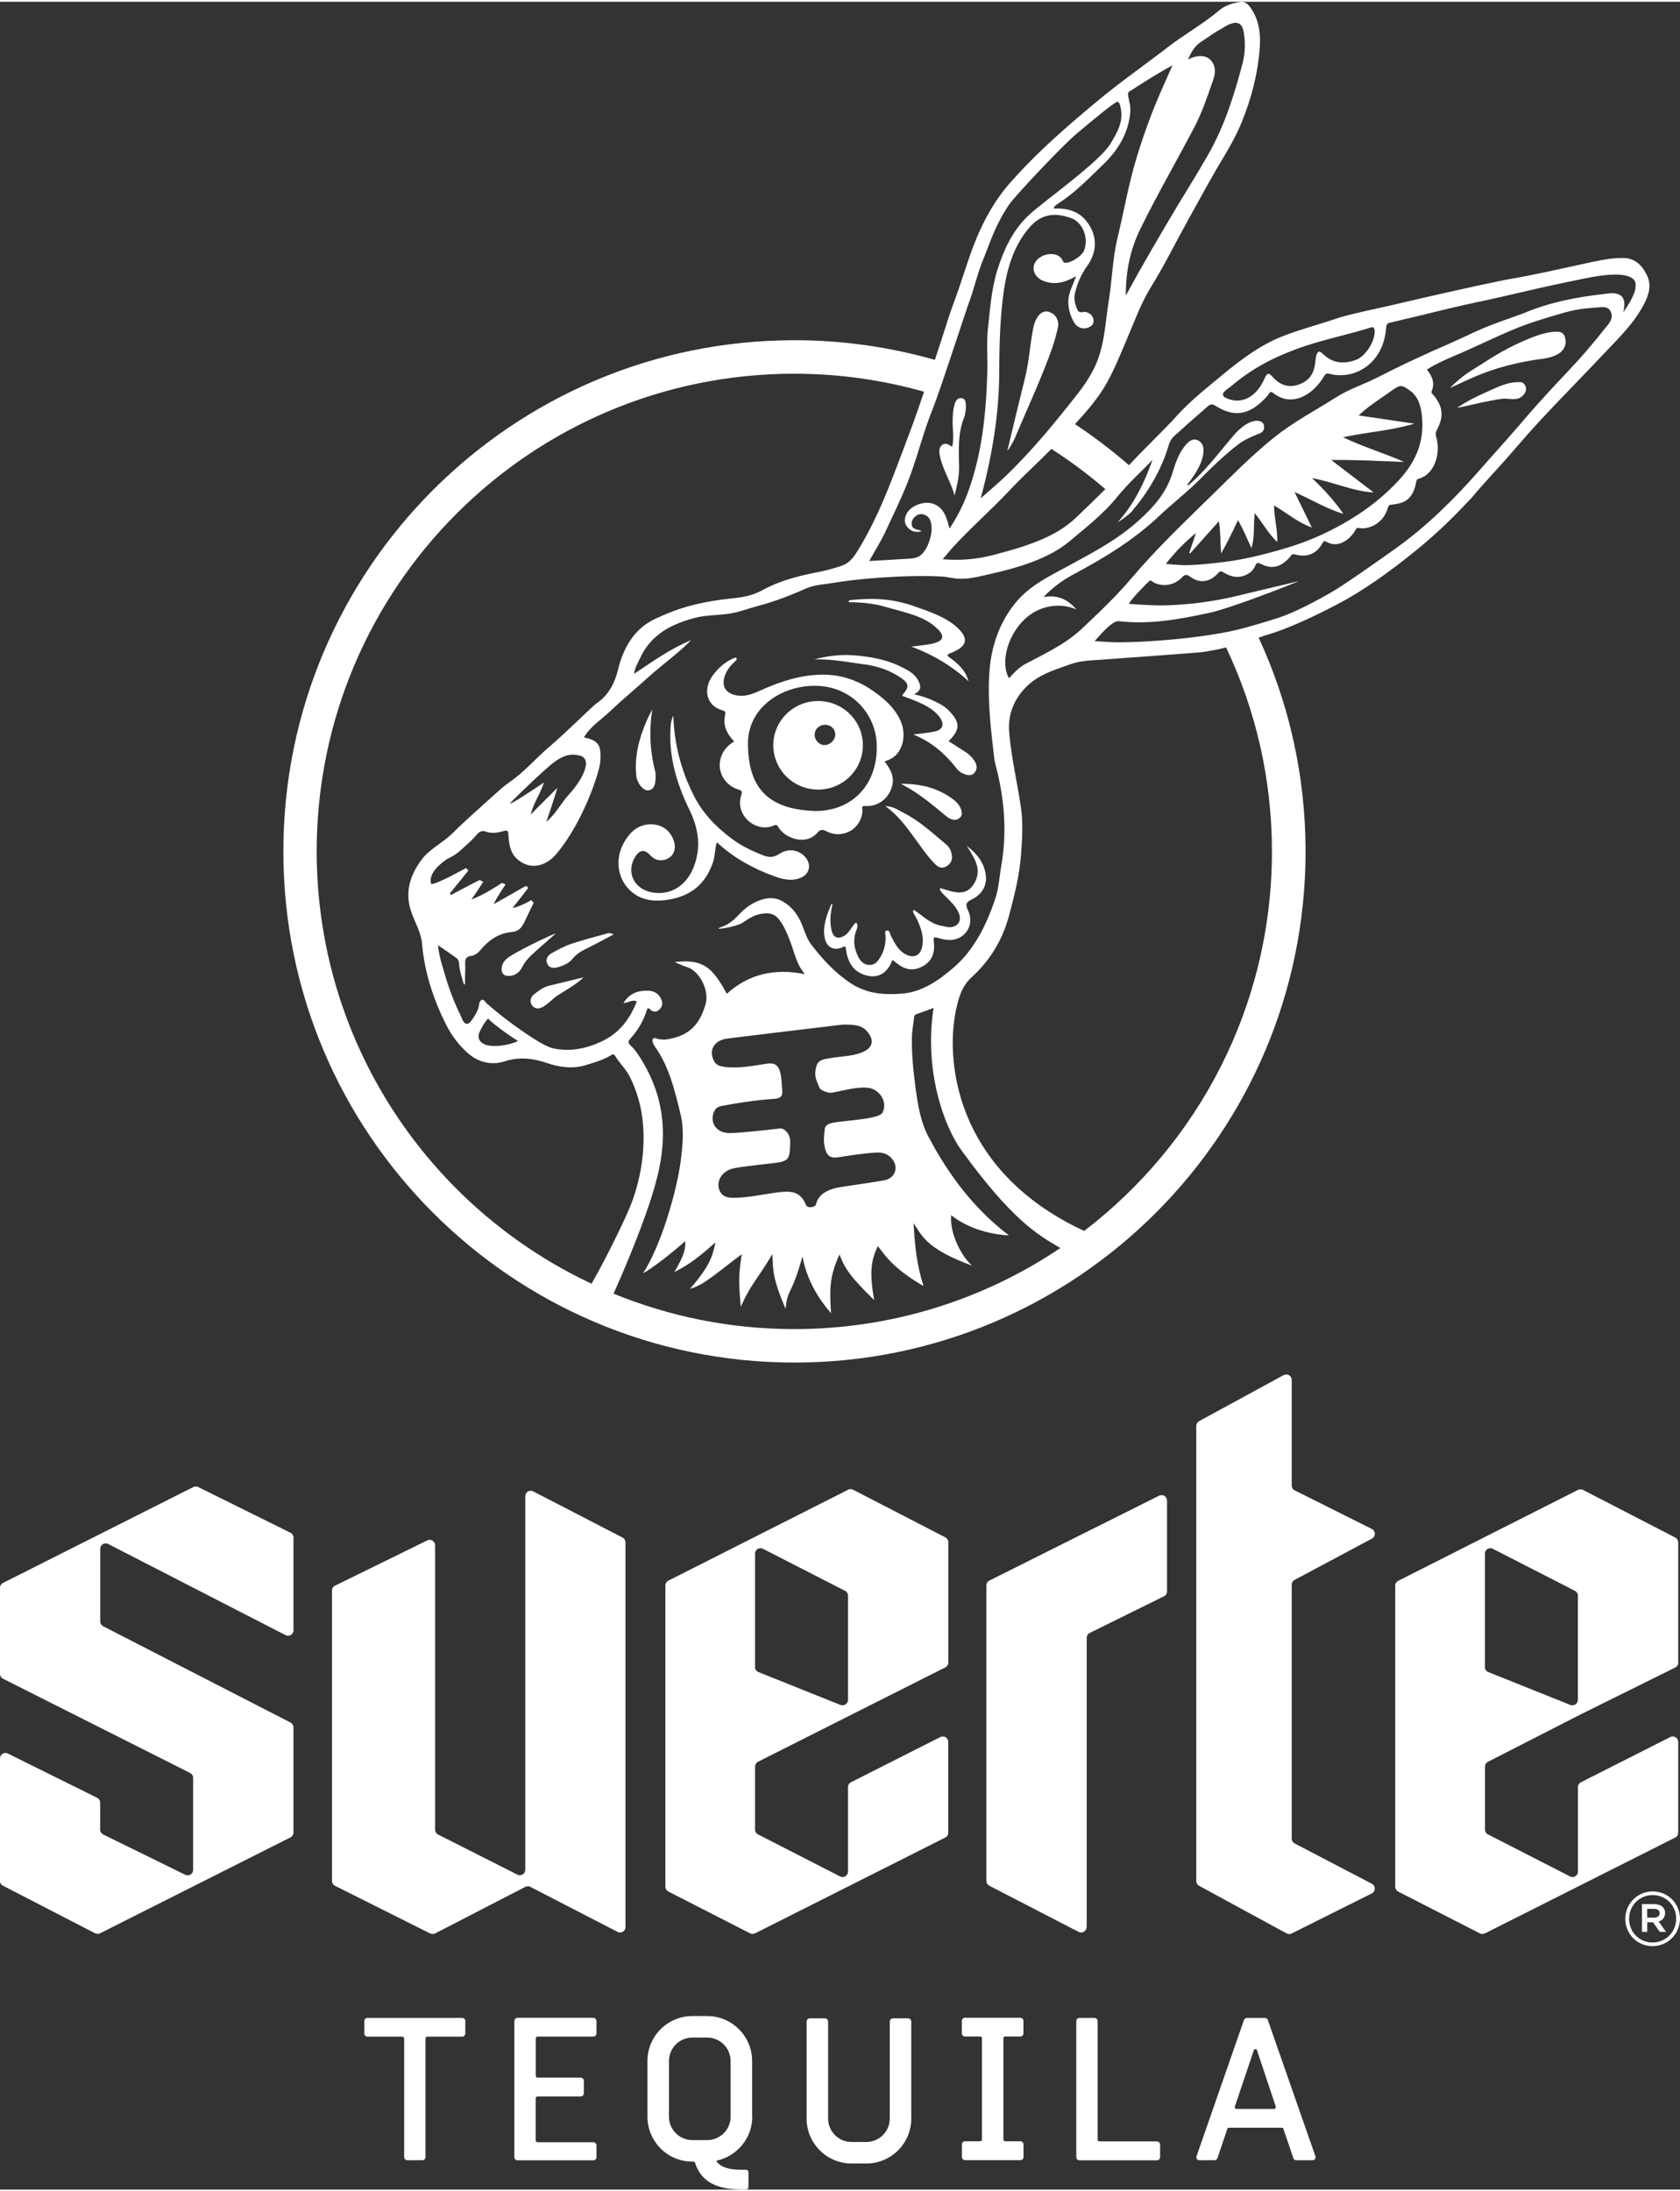
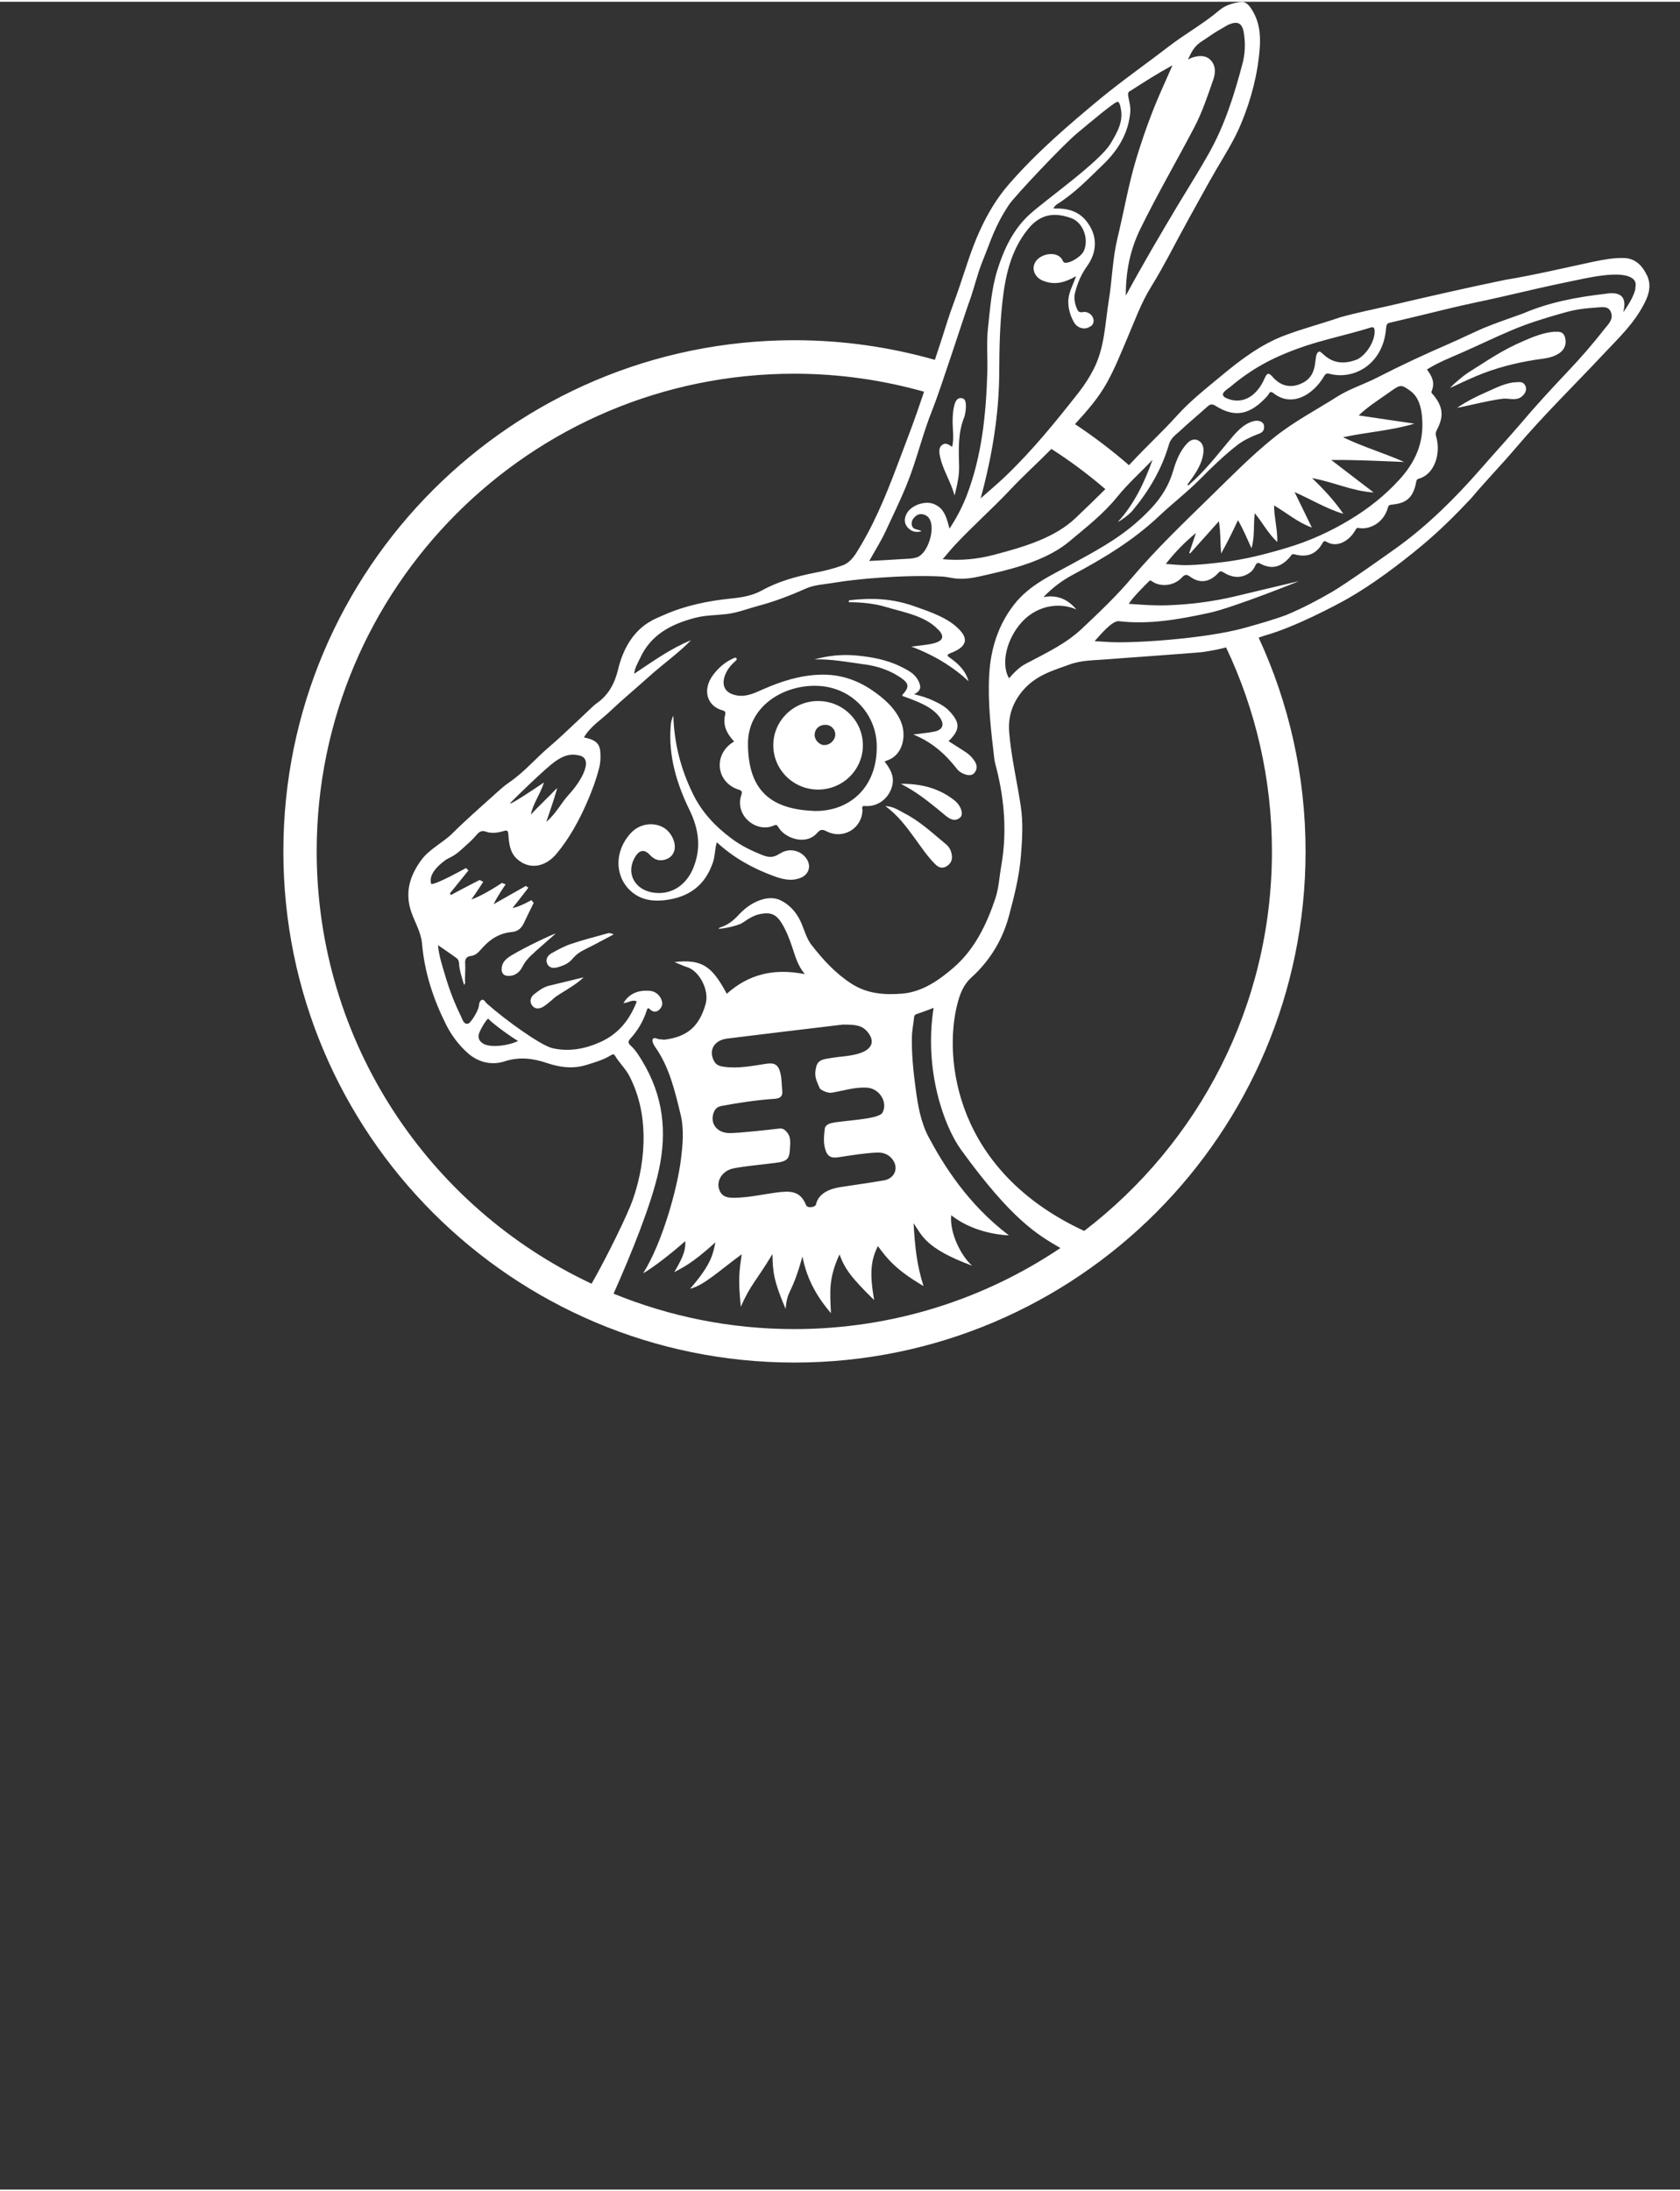
<svg xmlns="http://www.w3.org/2000/svg" id="uuid-87b81c39-7108-4e02-aa34-1cf66b302e4f" width="2.86in" height="3.73in" viewBox="0 0 206.26 268.57">
  <rect x="0" y="0" width="206.26" height="268.57" fill="#333333" stroke="none" />
  <defs>
    <style>.uuid-8033bf45-9496-4ec6-9157-28a8ac3e1499{fill:#fff;stroke-width:0px;}</style>
  </defs>
  <path class="uuid-8033bf45-9496-4ec6-9157-28a8ac3e1499" d="M65.61,121.8c-.42.32-.65.87-.31,1.37.34.5.87.51,1.38.21.3-.17.97-.72,1.29-1.03.56-.53,2.71-1.58,3.67-2.59-1.54.37-2.89.71-4.24,1.03-.69.17-1.24.59-1.78,1.01" />
  <path class="uuid-8033bf45-9496-4ec6-9157-28a8ac3e1499" d="M105.86,99.15c0-.3-.05-.45.35-.42,1.54.11,2.84-.88,3.28-2.31.4-1.27-.17-2.22-.89-3.16.3-.12.56-.21.8-.34,1.5-.81,1.97-3.06,1.08-4.84-.76-1.53-1.99-2.58-3.33-3.51-1.95-1.35-4.1-2.05-6.51-1.96-2.47.08-4.75.82-6.98,1.8-1,.44-1.98.94-3.16.75-1.45-.24-2-1.19-1.46-2.55.29-.75.8-1.28,1.35-1.77.15-.14,0-.39-.19-.31-1.07.44-1.94,1.16-2.65,2.11-1.35,1.81-.76,3.8,1.11,4.33.24.07.47.15.38.51-.34,1.31.19,2.36,1.06,3.29,0,.03,0,.04,0,.06-2.56,1.5-2.24,5.03.65,5.91.34.1.38.28.27.62-.87,2.58,1.89,4.71,3.97,3.77.39-.18.45,0,.61.25.77,1.29,3.35,2.27,4.76.62.4-.46.68-.39,1.15-.15,2.06,1.03,4.38-.41,4.38-2.7M99.75,99.32c-5.71-.26-7.89-3.1-7.92-8.21-.03-4.62,4.38-7.31,8.58-7.13,4.21.18,7.13,3.48,7.23,7.23.14,5.28-3.44,8.32-7.9,8.12" />
-   <path class="uuid-8033bf45-9496-4ec6-9157-28a8ac3e1499" d="M118.69,103.6c.81,1.37,1.89,2.71,1.03,4.42-1.01,2.01-2.69,1.25-4.29.78-.33.49,1.78,1.64,2.35,3.23.23.86-.14,1.45-1.04,1.57-.3.04-.9-.12-1.21-.18-1.33-.25-2.24-1.21-3.31-1.94-.36.14.18.77.34,1.11.53,1.13.94,2.29.62,3.57-.23.87-.93,1.22-1.74.89-1.08-.44-1.54-1.38-2.03-2.32-.14-.27-.16-.79-.54-.71-.35.06-.13.53-.14.79,0,.88-.19,1.72-.64,2.46-.29.48-.63.99-1.34.97-.71-.02-1.11-.46-1.39-1.02-.47-.94-.64-1.92-.32-2.97.11-.35.38-.73.11-1.19-.26-.1-.79,1.14-1.39,1.53-.89.57-1.47.33-1.69-.7-.22-1.01-.09-1.98.1-2.96.1-.15.01-.17-.11-.15-.5,1.23-1.01,2.45-.86,3.83.11.99.7,1.97,2.06,1.54.17-.05.31-.25.57-.13.15,1.69.82,3.11,2.64,3.53,1.55.36,2.56-.48,3.1-1.94.24.19.42.32.59.46,1.01.83,2.09.94,3.22.28,1.09-.64,1.41-1.69,1.28-2.85-.07-.62-.13-.77.59-.55,1.11.34,2.29.38,3.18-.53.81-.84.88-1.93.39-2.93-.36-.74-.14-.98.5-1.3,1.19-.59,1.87-1.62,1.71-2.96-.19-1.56-1.13-2.7-2.34-3.61" />
  <path class="uuid-8033bf45-9496-4ec6-9157-28a8ac3e1499" d="M202.19,33.58c-.59-1.31-1.53-2.07-2.75-2.12-1.28-.05-2.55.19-3.81.45-3.61.77-7.21,1.63-10.84,2.23-2.51.52-4.46.94-6.94,1.5-2.38.54-4.44,1-7.12,1.64-2.36.54-4.06.86-6.2,1.46-2.26.78-4.56,1.37-6.8,2.22-2.87,1.07-5.43,2.99-7.87,5.03-1.83,1.52-3.71,2.99-5.37,4.83-1.78,1.97-3.71,3.74-5.51,5.68-.12.13-.25.26-.37.39-2.1-1.82-4.31-3.51-6.63-5.04,1.46-1.59,2.89-3.22,3.94-5.12.96-1.73,1.69-3.58,2.47-5.4.92-2.15,1.71-4.37,2.95-6.36,1.65-2.67,3.03-5.49,4.55-8.22,1.16-2.07,2.27-4.16,3.47-6.21,1.09-1.85,2.24-3.67,3.05-5.66,1.22-2.97,2.03-6.05,2.26-9.28.12-1.77-.11-3.41-1.14-4.88-.28-.4-.67-.76-1.16-.7-.96.12-1.92.39-2.66,1.02-1.99,1.69-4.29,2.95-6.34,4.54-2.76,2.13-5.62,4.12-8.31,6.34-3.95,3.27-7.84,6.62-11.21,10.5-1.47,1.69-2.61,3.62-3.54,5.65-1.07,2.32-1.78,4.79-2.61,7.2-.43,1.27-.94,2.54-1.34,3.81-.51,1.63-1.04,3.26-1.58,4.88-5.48-1.56-11.26-2.41-17.24-2.41-34.66,0-62.75,28.1-62.75,62.75s28.1,62.75,62.75,62.75,62.75-28.1,62.75-62.75c0-9.37-2.07-18.26-5.76-26.24.27-.09.54-.18.83-.28,3.57-1,8.55-3.63,10.12-4.52,3.02-1.72,6.31-4.19,9.04-6.46,2.12-1.77,3.97-3.58,6.09-5.83,1.78-2.13,3.7-4.09,5.5-6.21,3.44-4.05,7.18-7.69,10.77-11.52,1.81-1.93,3.74-3.71,5.03-6.26.56-1.1.85-2.2.3-3.4M150.96,47.35c2.69-2.29,5.23-3.63,8.38-4.78,2.95-1.07,5.99-1.65,8.95-2.58.34-.1.47.02.48.46.03,1.21-1,2.87-2.11,3.44-3.27,1.31-4.35-1.13-4.71-.94-.84.3.15,2.76-2.05,3.85-1.32.66-2.62.46-3.67-.77-.52-.6-.71-.39-.98.23-1.08,2.44-2.91,3.11-4.51,2.47-.25-.1-.55-.2-.6-.51-.05-.3.65-.74.82-.89M129.08,54.89c2.33,1.49,4.54,3.14,6.63,4.94-1.2,1.19-2.42,2.37-3.64,3.53-2.52,2.4-6.16,3.52-10.07,4.54-2.03.53-4.04.73-6.26.53.52-.6.94-1.13,1.4-1.63,2.2-2.37,4.64-4.51,6.86-6.87,1.64-1.74,3.41-3.34,5.09-5.04M147.7,4.76c1.42-.94,1.11-.8,2.41-1.54.27-.15.51-.32.79-.44,1.04-.43,1.59-.16,1.79.93.23,1.29.19,2.62-.14,3.87-1.05,3.97-2.19,7.56-4.12,11.01-1.2,2.14-2.52,4.21-3.78,6.31-2.16,3.62-4.3,7.24-6.43,11.18-.01-3.04.55-5.67,1.79-8.21,2.07-4.22,4.43-8.28,6.61-12.44.99-1.88,1.65-3.9,2.35-5.9.3-.86.29-1.82-.45-2.48-.64-.57-1.78-.46-2.67.04.42-.87.74-1.67,1.84-2.33M138.75,10.96c1.69-1.09,3.38-2.17,5.2-3.16-.49,1.11-.98,2.21-1.47,3.32-1.15,2.62-2.1,5.3-2.94,8.03-.99,3.25-1.55,6.6-2.35,9.89-.6,2.49-.65,5.1-1.06,7.63-.46,2.83-.5,5.76-1.85,8.41-.52,1.02-1.13,1.96-1.82,2.85-2.84,3.62-5.73,7.18-9.07,10.37-.94.89-1.93,1.72-2.99,2.66,1.4-5.17,2.26-10.29,2.28-15.5.01-2.85.07-5.71.38-8.53.35-3.22,1.02-6.42,3.19-9.07,1.58-1.92,3.35-1.99,5.29-1.29,1.45.53,2.17,2.59,1.53,4.01-.29.66-1.59,1.51-2.3,1.46-.24-.02-.3-.3-.4-.45-.7-1.1-2.97-.65-3.4.67-.26.8.21,1.66,1.14,2.01,1.28.47,2.39.33,4-.58-.4,1.16-.99,2.09-.95,3.25.03.89.28,1.68.71,2.43.36.63,1.14.91,1.77.61.35-.16.62-.32.63-.88-.08-.54-.4-.87-.94-1.01-.35-.08-.8.23-1.04-.26-.32-.63-.48-1.44-.3-2.13.32-1.2.73-2.2,1.46-3.22,1.33-1.85,1.31-3.89-.14-5.64-.99-1.19-2.38-1.51-3.87-1.46-.22,0,.12-.39.35-.53,2.2-1.4,3.76-3.05,5.63-4.85,1.84-1.77,3.12-3.84,3.35-6.46.05-.65-.12-1.26-.24-1.88-.06-.31-.07-.54.21-.72M118.98,36.89c.62-1.7,1.01-3.49,1.69-5.15.96-2.33,1.43-4.16,3.22-6.84.72-1.07,6.66-7.36,8.34-8.75,1.44-1.2,4.74-3.99,5-3.87.25.12.29.44.35.72.4,1.7-.44,3.08-1.24,4.42-1.31,2.2-7.83,6.8-9.86,8.62-2.07,1.85-3.24,4.35-4.04,6.92-.72,2.34-.89,4.78-1.15,7.19-.18,1.72-.03,3.49-.07,5.23-.15,5.16-.65,10.27-2.5,15.15-.54,1.41-1.23,2.76-2.15,4.15-.35-1.35-.64-2.57-2.01-3.06-1.05-.37-2.65.19-3.21,1.15-.32.56-.39,1.19.04,1.71.42.5.99.74,1.76.51-.48-.28-1.11-.13-1.21-.79-.07-.47.16-.79.5-1.07.49-.43,1.34-.24,1.69.37.7,1.22-.18,4.14-1.48,4.67-.59.23-1.3.2-1.96.25-1.29.09-2.59.15-3.97.23.69-1.25,1.44-2.42,2.02-3.67.86-1.87,1.77-3.71,2.55-5.62,1.25-3.06,1.97-6.29,3.21-9.35.87-2.13,4.03-11.91,4.47-13.11M38.88,104.3c0-32.38,26.25-58.64,58.64-58.64,5.52,0,10.86.78,15.93,2.21-.1.28-.19.57-.29.85-.75,2.27-1.6,4.5-2.45,6.74-1.45,3.87-2.91,7.73-5.03,11.29-.58.97-1.13,2.04-2.26,2.45-1.1.4-2.26.68-3.42.9-2.25.45-4.45,1.05-6.47,2.17-1.19.66-2.51.86-3.81.99-2.82.29-5.55.85-8.15,1.99-.68.3-1.28.52-2,.98-2,1.27-3.14,3.43-3.69,5.76-.42,1.73-1.23,3.21-2.7,4.18-.19.08-3.86,3.7-5.66,5.22-1.71,1.44-3.15,3.18-5.02,4.45-.59.4-1.13.89-1.66,1.37-1.77,1.6-3.57,3.16-5.26,4.84-1.21,1.21-2.84,1.92-3.86,3.32-1.42,1.93-2.05,4.01-1.21,6.41.45,1.28,1.19,2.46,1.31,3.89.3,3.49,1.38,6.76,2.95,9.9.68,1.35,1.58,2.52,2.64,3.47,1.22,1.1,2.88,1.58,4.55,1.03,1.79-.58,3.45-.38,5.2.21,1.53.52,3.15.75,4.81.24,1-.31,2.01-.59,2.92-1.13.22-.12.43-.32.63.01.54.9,1.34,1.63,1.81,2.58,1.11,2.23,1.63,4.55,1.68,7.08.05,2.8-.43,5.44-1.33,8.03-.59,1.7-3.15,6.97-5.05,10.28-19.94-9.36-33.75-29.61-33.75-53.1M68.38,96.53c-.96,1.02-2.07,2.04-3.21,3.25.31-1.45,1.15-2.47,1.61-3.94-1.49,1.01-4.21,2.82-4.17,2.55.78-.81,4.35-4.28,5.49-5.09.92-.66,1.79-1.07,3.05-.77,1.76.42.24,3.11-1.28,4.76-1,1.08-1.51,2.27-2.8,3.39.52-1.51,1.39-4.1,1.31-4.15M58.78,126.76c.05-.28.7-1.55,1.15-1.94.51.59,2.74,2.21,3.67,2.75-1.08.55-3.39.91-4.32.3-.41-.27-.6-.61-.5-1.11M156.16,104.3c0,19-9.04,35.87-23.05,46.59-15.98-7.4-17.23-21.25-15.6-27.74.33-1.33.73-2.44,1.79-3.41,2.24-2.04,3.78-4.57,4.57-7.51.65-2.42,1.27-4.85,1.47-7.37.16-2.02.29-4.06-.01-6.06-.45-3.05-1.18-6.06-1.43-9.14-.15-1.84.37-3.49,1.53-4.93,1.68-2.09,3.93-2.65,5.88-3.37,1.49-.55,3.04-.51,4.58-.64,2.62-.21,9.54-.68,11.68-.88,1.03-.14,1.99-.33,2.96-.58,3.6,7.59,5.63,16.07,5.63,25.04M197.18,39.93c-1.66,2.13-3.06,3.72-4.69,5.45-2.09,2.22-3.92,4.18-5.94,6.58-1.69,1.96-3.19,3.59-4.77,5.4-3.18,3.64-6.56,6.97-10.33,9.68-.95.68-6.23,4.44-7.99,5.45-1.83,1.05-3.55,1.96-5.54,2.79-1.68.62-3.4,1.1-5.11,1.58-4.81,1.35-14.15,1.96-16.95,1.72-.46-.03-.93-.06-1.47-.09.45-.46,2.1-2.56,2.99-2.45,3.73.44,7.41-.23,11.07-1.02,2.94-.63,11.32-3.99,10.99-3.89-1.88.43-5.88,1.41-7.76,1.85-2.79.66-5.61,1.02-8.45,1.11-1.53.05-3.04-.07-4.64-.18.35-.65,1.96-2.27,2.48-2.77.16-.19.26-.06.4.03,1.07.72,2.68.53,3.63-.49.35-.38.58-.43,1.01-.11,1.18.88,2.41.7,3.45-.44.24-.27.37-.26.65-.08,1.09.67,2.2.8,3.31-.02.28-.21.46-.51.61-.83.15-.34.33-.38.59-.23,1.4.75,2.57.47,3.7-.87.14-.17.19-.36.51-.27,1.37.38,2.62.13,3.48-1.44.12-.21.24-.22.44-.1,1.41.84,2.9-.24,3.56-1.44.13-.23.19-.3.45-.25,1.12.22,2.98-.48,3.54-2.51.1-.37.34-.34.52-.36,1.49-.17,2.57-.6,2.96-2.83.06-.3.21-.33.36-.37,1.87-.54,2.7-3.06,2.08-5.17-.09-.3-.07-.48.08-.78.89-1.67.77-2.86-.4-4.29-.12-.15-.33-.26-.22-.52.43-1.06,0-1.84-.59-2.63,1.37-.86,2.8-1.42,4.2-2.03,2.15-.94,4.26-1.98,6.42-2.88,1.83-.76,3.7-1.34,5.58-1.88,1.58-.46,2.4-.65,4.29-.79.88-.04,1.76-.31,2.09.52.34.84-.22,1.39-.6,1.88M146.1,67.74c1.14-1.28,2.28-2.55,3.55-3.97.22,1.41.16,2.58.27,3.96.8-1.41,1.43-2.72,2.07-4.09.64,1.1,1.11,2.25,1.66,3.44.42-1.4.22-2.81.4-4.3.97,1.18,1.65,2.51,2.77,3.54.03-1.61-.39-2.98-.4-4.49,1.56.91,2.95,2.12,4.64,2.71-.68-1.4-1.36-2.8-2.12-4.35,2.06.91,3.94,2.06,5.99,2.67-1.1-1.6-2.37-2.98-3.84-4.38,2.6.45,4.91,1.6,7.56,1.76-1.79-1.37-3.43-2.63-5.21-3.99,3.07-.03,6,.13,8.95.24-2.43-1.08-4.95-1.81-7.5-3.03,3.02-.65,5.91-.81,8.76-1.67-2.23-.33-4.46-.66-6.84-1.01,1.03-.98,2.04-1.63,3.02-2.32.21-.15.42-.29.63-.44,1.49-1.05,1.51-1.1,2.67-.27.97.7,1.34,1.85,1.46,3.22.3,3.25-.93,5.66-2.79,7.7-1.78,1.95-3.78,3.52-5.93,4.83-2.49,1.52-5.08,2.69-7.77,3.5-2.62.79-5.26,1.47-7.96,1.79-1.5.18-2.98.35-4.48.37-.79.02-1.58-.09-2.53-.15,1.18-1.51,2.37-2.7,3.7-3.8-.27.82-.55,1.63-.82,2.45.04.03.08.06.12.09M200.79,35.21c-.23,1.12-1.08,2.27-1.48,2.9-.05-.16.99-2.8-2.2-2.26-3.43.39-6.84,1.01-10.13,2.42-1.96.7-3.25,1.14-4.85,1.79-1.76.78-2.8,1.3-4.17,1.9-3.02,1.31-5.93,2.66-8.89,4.18-1.64.84-3.4,1.38-4.97,2.38-2.55,1.62-5.21,3-7.64,4.94-2.74,2.19-5.24,4.74-7.79,7.23-3.29,3.23-6.64,6.4-9.68,9.99-1.92,2.27-4.01,4.25-6.11,6.23-1.95,1.85-4.21,2.92-6.95,4.36-.82.43-1.44,1.1-2.05,1.78-.88-1.5-.54-4.24,1.24-6.51,1.94-2.46,4.92-2.88,7.03-1.94-1.07-1.26-2.34-1.83-4.04-1.52,1.21-1.25,2.38-2.09,3.66-2.77,3.7-1.98,7.33-4.15,10.54-7.18,1.64-1.55,3.41-2.9,5.01-4.51,1.46-1.48,2.94-2.91,4.54-4.16.75-.59,1.56-.97,2.39-1.31.45-.18,1.02-.28.94-1.09-.06-.53-.7-.75-1.34-.56-1.32.38-2.21,1.5-3.12,2.6-1.46,1.76-2.91,3.6-4.6,5.06-.09.09-.18.28-.36.13.78-1.09,1.62-2.13,1.92-3.58.15-.73.09-1.4-.44-1.77-.47-.33-1-.25-1.47.24-.88.91-1.37,2.12-1.74,3.37-.77,2.69-2.39,4.46-4.18,6.08-2.6,2.37-5.56,3.91-8.5,5.52-2.26,1.25-4.99,2.43-6.89,4.89-1.92,2.48-2.84,5.39-3.02,8.54-.2,3.47.22,6.89.62,10.32.05.43.18.86.29,1.29.98,3.92,1.27,7.86.57,11.88-.24,1.35-.3,2.74-.74,4.05-1.08,3.19-2.54,6.22-5.12,8.45-1.8,1.55-3.84,2.99-6.32,3.19-2.15.17-4.26.04-6.23-1.23-1.96-1.27-3.46-2.92-4.86-4.71-.77-.97-.96-2.22-1.55-3.28-.55-1.01-1.35-1.81-2.35-2.27-.89-.4-1.89-.24-2.81.16-.9.39-1.65,1-2.31,1.71-.63.69-1.35,1.23-2.24,1.5-.05.05-.17.09-.18.13-.03.12,2.28-.25,2.98-.73.7-.48,1.41-.95,2.29-1.08,1.2-.19,1.83.1,2.48,1.15.57.92.94,1.92,1.29,2.93.37,1.08.63,2.21,1.55,3.33-3.78-.76-6.91.01-9.58,2.41-1.86-3.48-3.09-4.25-6.42-3.9.61.25,1.06.48,1.53.62,1.49.44,2.78,2.81,2.29,4.54-.8,2.82-2.31,4.02-5.02,4.37-.19.02-.39-.05-.58-.04-.31.02-.71-.36-.9,0-.1.2.1.65.28.9,1.77,2.49,2.44,5.41,3.14,8.29.46,1.86.27,3.8.03,5.7-.45,3.49-2.27,10.11-4.62,13.83,1.19-.67,3.49-2.45,5.17-3.95.04.92-.07,1.65-1.35,3.82.98-.58,1.93-.85,5.06-3.67-.31,1.27-.34,2.53-3.12,5.7,1.69-.39,3.7-2.31,6.34-4.23-.29,2.1-.46,2.93-.11,6.44,1.21-2.74,1.83-3.07,3.89-6.47.03,2.15.13,3.25,1.61,6.73.25-2.58.67-1.43,2.07-6.43.57,3.04,2.07,5.3,3.5,6.96-.14-2.77-.27-4.36,1.05-7.21.67,1.81,1.45,2.85,4.25,5.6-.58-3.33-.4-4.9.46-6.63,1.08,1.46,2.1,2.85,5.6,4.91-.82-2.64-1.03-4.6-1.22-7.72,1.02,1.44,1.36,3.06,7.19,5.22-1.35-1.19-2.78-4.01-2.57-6.2,3.08,2.44,7.08,2.47,7.08,2.47-5.07-3.84-8.05-8.69-9.84-12.04-.99-1.86-1.33-3.92-1.61-6.02-.28-2.11-.5-4.21-.45-6.34.02-.81.19-1.59.27-2.39.03-.29.2-.34.43-.41.63-.21,1.24-.45,1.96-.72-1.21,7.71,1.31,14.59,3.4,17.46,6.24,8.59,9.35,10.38,12.17,12.02-9.34,6.28-20.59,9.95-32.69,9.95-7.85,0-15.33-1.55-22.17-4.35,2.14-4.81,4.65-10.95,5.56-15.17,1.04-4.8.5-9.16-2.01-13.33-.43-.72-.86-1.42-1.48-1.98-.33-.3-.29-.51-.01-.82.91-1.01,1.6-2.16,2.01-3.47.07-.22.15-.38.38-.15.41.4.84.41,1.22,0,.42-.44.37-.93.07-1.44-.31-.53-.83-.79-1.37-.82-1.27-.08-2.4.26-3.16,1.51.59-.01,1.07-.49,1.64-.2-.85,2.18-2.17,3.93-4.4,4.95-1.93.88-3.89,1.25-5.94.79-1.42-.31-5.83-3.49-8.09-5.5-.19-.17-.33-.56-.63-.42-.26.13-.31.51-.34.8-.04.44-.93,2.01-1.33,2.11-.52.12-.69-.56-.87-.94-.78-1.58-1.41-3.22-1.91-4.92-.35-1.2-.77-2.39-.9-3.78.82.57,1.56,1.06,2.28,1.59.25.18.32.5.32.81.02.67.58,2.42.62,2.49.08-.17.16-.24.1-.42-.02-.57.07-1.64.02-2.22-.04-.42.08-.86.69-.92.51-.05.91-.4,1.24-.79,1-1.18,2.19-2.01,3.78-2.15.78-.06,1.23-.5,1.54-1.19.36-.78.76-1.55,1.13-2.33.02-.03.04-.04.04-.04l-.29-.36s-1.4.82-2.32.97c.68-.83,1.95-2.49,1.95-2.49l-.31-.22s-2.55,1.44-3.95,2.24c.47-1.02,1.47-2.43,1.47-2.43l-.46-.18s-2.27,1.54-3.75,2.03c.46-.61,1.46-2.17,1.46-2.17l-.45-.22s-2.42,1.24-3.53,1.85c-.04-.07-.07-.14-.11-.21.73-.91,2.27-2.81,2.27-2.81l-.3-.3s-3.4,1.92-4.26,1.98c-.35-1.04.56-2.1,1.79-2.99.15-.08.3-.18.46-.25.94-.43,1.63-1.19,2.39-1.86.37-.33.71-.7,1.04-1.08.28-.31.62-.41.97-.28.78.29,1.52.15,2.28-.07.36-.1.5-.06.53.41.08,1.1.18,2.24,1.08,3.04,1.45,1.31,3.42,1.06,4.86-.68,1.54-1.86,2.7-3.97,3.67-6.17.62-1.41,1.16-2.85,1.54-4.34.17-.66.19-1.32.14-1.98-.08-1.04-.63-1.49-2.01-1.76.79-1.37,2.13-2.17,3.22-3.22,1.48-1.41,3.05-2.7,4.57-4.07,1.07-.98,2.24-1.88,3.36-2.82.69-.58,1.37-1.17,1.99-1.82-2.5,1.01-4.66,2.59-6.98,4.12.1-.78.45-1.31.71-1.87,1.32-2.94,3.86-4.24,6.78-5,1.25-.33,2.54-.31,3.82-.46,1.32-.14,2.59-.65,3.89-1,2-.53,3.93-1.26,5.82-2.11,1.13-.51,2.4-.54,3.61-.75,2.46-.43,8.47-1,13.22-.75.53.03,1.15.2,1.82.26,1.46.09,2.64-.26,4.04-.57,3.7-.83,7.29-1.95,9.75-4.02,2.03-1.71,4.13-3.32,5.88-5.48,1.33-1.65,2.88-2.99,4.31-4.53-1.01,2.86-2.3,5.5-4.24,7.62.05.05,1.28-.78,1.77-1.36,1.95-2.34,3.56-4.97,4.49-8.15.24-.82.9-1.22,1.42-1.71,1.06-1,2.18-1.91,3.26-2.89.35-.32.59-.41,1.03-.13,2.4,1.52,4.28,1.11,6.37-1.21.19-.21.28-.71.72-.36,2.34,1.86,4.95.13,6.22-2.03.21-.36.34-.42.72-.32,2.97.77,6.56-1.18,6.91-5.57.03-.39.09-.65.47-.71,2.53-.59,4.74-1.13,7.11-1.71,2.28-.56,4.45-.97,6.86-1.53,2.63-.61,5.26-1.23,7.9-1.77,2.21-.45,6.11-1.42,7.71-.55.52.28.69.63.55,1.32M96.65,138.82c-.26-.34-.54-.55-.97-.5-.96.12-5.06.58-6.15.56-1.56-.04-2.4-1.23-1.9-2.54.17-.43.44-.7.95-.79,2.17-.41,4.34-.73,6.54-.88.72-.05,1-.34.92-1.04-.08-.71-.06-1.45-.23-2.13-.25-1.02-.72-1.29-1.75-1.13-1.69.26-3.37.6-5.1.38-.53-.07-1.01-.17-1.3-.72-.69-1.31,0-2.53,1.59-2.75,1.12-.15,13.15-1.6,14.23-1.72,1.54,0,2.38.06,3.09.97.88,1.13.44,2.03-.91,2.51-1.18.42-2.42.41-3.61.62-.74.13-1.61.13-1.84,1.08-.27,1.12-.06,1.5.45,2.68.35.31,1.04.57,1.46.5,1.46-.24,2.88-.73,4.39-.61,1.51.13,2.52,1.84,1.83,3.07-.47.84-4.88.94-6.26,1.27-.44.11-.78.34-.82.7-.11.93-.21,1.86.15,2.78.38.96,1.18.77,1.89.66,1.44-.22,2.88-.45,4.34-.52.83-.04,1.52.23,2,.93.7,1.02.18,2.25-1.1,2.48-1.76.31-3.54.54-5.3.82-1.32.2-2.66.72-3.03,2.01.03.49-1.07.66-1.25.2-.72-1.8-2.01-1.75-3.67-1.53-1.69.23-3.36.61-5.08.64-.76.01-1.49-.04-1.86-.88-.47-1.05.21-2.3,1.47-2.67.99-.29,4.94-.64,5.88-.81.96-.18,1.22-.53,1.27-1.5.03-.74.2-1.48-.32-2.15" />
  <path class="uuid-8033bf45-9496-4ec6-9157-28a8ac3e1499" d="M117.2,60.59c.32-1.25.59-2.44.55-3.69-.06-2.03-.14-4.07.67-6,.13-.48.39-2.01-.2-2.2-.64-.21-.91.29-1.04.78-.17.61-.21,1.25-.22,1.89-.03,1.07.21,2.15-.06,3.27-.38-.25-.77-.56-1.2-.26-.38.26-.41.7-.35,1.13.29,1.82,1.38,3.33,1.84,5.09" />
-   <path class="uuid-8033bf45-9496-4ec6-9157-28a8ac3e1499" d="M128.85,38.08c-.65-.21-1.2.08-1.64.9-.21.4-.3.83-.39,1.27-.38,1.99-.49,4.02-.99,5.99-.74,2.95-1.44,5.91-2.15,8.86.07.03.73-1.08.93-1.56,1.23-2.94,2.48-5.63,3.65-8.59.65-1.63,1.28-3.28,1.63-5.02.17-.82-.31-1.6-1.05-1.84" />
  <path class="uuid-8033bf45-9496-4ec6-9157-28a8ac3e1499" d="M100.44,85.84c-3.04,0-5.5,2.43-5.5,5.43s2.46,5.44,5.5,5.44,5.5-2.43,5.5-5.44-2.46-5.43-5.5-5.43M101.21,91.25c-.61,0-1.2-.62-1.19-1.24,0-.73.55-1.25,1.33-1.25.67,0,1.2.54,1.2,1.2,0,.67-.65,1.3-1.33,1.28" />
  <path class="uuid-8033bf45-9496-4ec6-9157-28a8ac3e1499" d="M106.1,81.33c1.59.22,3.11.71,4.45,1.62,1.08.73,1.11,1.17.27,2.1-.03.04-.03.1-.05.16,1.83.66,3.57,1.29,4.53,2.53.71.92.51,1.64-.62,1.86-.76.15-1.53.21-2.55.35,2.34.95,3.95,2.43,5.33,4.19.28.36.65.59,1.08.72.41.13.85.14,1.13-.25.29-.38.31-.81.07-1.25-.31-.54-.74-.97-1.26-1.3-.67-.44-1.34-.86-2.02-1.29,1.46-1.43,1.45-2.3.02-3.77-.56-.57-1.24-.9-1.95-1.23-.68-.32-1.39-.54-2.31-.76.98-.47.83-1.03.54-1.64-.44-.89-1.27-1.3-2.08-1.71-1.75-.88-3.63-1.23-5.57-1.41-1.75-.16-3.43.02-5.11.48,2.05-.06,4.06.33,6.08.61" />
  <path class="uuid-8033bf45-9496-4ec6-9157-28a8ac3e1499" d="M117.87,100.15c.45-.37.16-1.33-.51-1.96-.04-.04-.08-.08-.12-.11-1.88-1.5-4.04-2.1-6.63-2.08.45.25.69.39.93.52,1.62.95,3.05,2.14,4.49,3.34.52.43,1.17.86,1.84.29" />
  <path class="uuid-8033bf45-9496-4ec6-9157-28a8ac3e1499" d="M108.69,98.73c1.56,1.14,2.57,2.52,3.57,3.89.82,1.11,1.57,2.27,2.56,3.25.37.37.82.58,1.34.29.49-.28.77-.71.71-1.3-.05-.57-.29-1.09-.73-1.44-1.63-1.34-3.18-2.82-5.09-3.79-.68-.35-1.32-.85-2.37-.9" />
-   <path class="uuid-8033bf45-9496-4ec6-9157-28a8ac3e1499" d="M79.55,96.81c.66-.03.97-.6.94-1.77,0-.19,0-.39-.05-.58-.65-2.5-.76-5-.36-7.58-.25.49-.51.96-.72,1.46-.92,2.15-1.5,4.38-1.23,6.75.1.85.85,1.75,1.42,1.72" />
  <path class="uuid-8033bf45-9496-4ec6-9157-28a8ac3e1499" d="M65.65,116.65c.84-.73,1.68-1.47,2.58-2.27-.2,0-3.82,1.69-5.46,2.7-.7.43-1.21.9-1.18,1.77.02.45.3.7.73.73.86.06,1.47-.42,1.82-1.12.37-.74.92-1.28,1.52-1.8" />
  <path class="uuid-8033bf45-9496-4ec6-9157-28a8ac3e1499" d="M190.85,40.5c-1.33.11-2.59.61-3.82,1.15-2.65,1.14-4.21,2.27-6.71,3.83-.51.32-1.7,1.27-2.29,1.93,1.16-.53,2.19-1.03,3.24-1.47,2.33-.98,4.72-1.59,7.16-1.98.99-.16,2.01-.18,2.94-.77.66-.42.98-1.08.8-1.88-.18-.83-.74-.84-1.31-.79" />
  <path class="uuid-8033bf45-9496-4ec6-9157-28a8ac3e1499" d="M186.18,46.7c-1.32.05-2.49.69-3.72,1.23-1.44.64-2.32,1.09-3.56,1.9.27.03,3.83-.9,5.59-1.1.7-.08,1.55.26,2.22-.18.62-.4.85-1.08.45-1.59-.26-.34-.64-.27-.98-.26" />
  <path class="uuid-8033bf45-9496-4ec6-9157-28a8ac3e1499" d="M95.69,104.59c-.64.45-1.23.48-1.92.22-1.42-.54-2.78-1.2-4-2.12-1.95-1.46-3.58-3.18-4.67-5.4-1.51-3.05-2.33-6.25-2.43-9.64-.23.42-.3.85-.33,1.29-.28,3.67.74,7.05,2.32,10.29,1.13,2.33,1.46,4.66.46,7.1-.8,1.96-2.5,3.3-4.75,3.05-2.47-.27-3.63-2.48-2.33-4.5.53-.81,1.13-.84,1.79-.11.48.53,1.09.74,1.79.55.64-.18,1.08-.61,1.2-1.25.18-.96-.47-2.17-1.33-2.68-1.11-.67-2.9-.62-4.1.72-1.94,2.18-1.84,4.98-.31,6.69,1.2,1.34,2.75,1.69,4.52,1.49,2.97-.35,4.98-1.79,5.95-4.7.26-.78.2-1.59.46-2.41,2.05,1.9,4.39,3.19,6.91,4.12,1.07.4,2.22.72,3.39.24.95-.39,1.3-1.35.78-2.23-.7-1.16-2.24-1.52-3.39-.7" />
  <path class="uuid-8033bf45-9496-4ec6-9157-28a8ac3e1499" d="M115.21,77.09c.81.86.59,1.43-.84,1.73-.76.15-1.55.22-2.49.34,2.8,1.03,5.19,2.53,7.03,4.25-.39-1.4-1.37-2.22-2.26-2.86-.25-.19-.58-.35.07-.6,2.01-.77,2.25-1.75.9-3.04-1.37-1.33-3.4-2.01-5.39-2.71-2.77-.98-5.25-1.03-7.99-.73,0,.05-.01.19-.03.24,1.67,0,3.2.19,4.39.54,2.49.74,4.97,1.12,6.6,2.84" />
  <path class="uuid-8033bf45-9496-4ec6-9157-28a8ac3e1499" d="M74.67,114.34c-1.51.42-3.05.81-4.54,1.31-.84.28-1.63.71-2.41,1.15-.47.27-.79.74-.53,1.3.27.57.82.56,1.33.41.66-.19,1.32-.47,1.76-1.02.46-.55,1.01-.91,1.63-1.21,1.16-.56,2.28-1.19,3.42-1.79-.03-.06-.49-.2-.68-.15" />
-   <path class="uuid-8033bf45-9496-4ec6-9157-28a8ac3e1499" d="M202.89,238.69c-1.88,0-3.35-1.51-3.35-3.35s1.48-3.37,3.37-3.37,3.35,1.51,3.35,3.35-1.49,3.37-3.37,3.37M202.91,232.42c-1.65,0-2.9,1.31-2.9,2.92s1.24,2.9,2.88,2.9,2.9-1.31,2.9-2.92-1.24-2.9-2.88-2.9M203.63,235.65l.92,1.29h-.77l-.83-1.18h-.71v1.18h-.65v-3.41h1.52c.79,0,1.32.41,1.32,1.09,0,.56-.32.9-.79,1.04M203.08,234.11h-.85v1.08h.85c.42,0,.68-.21.68-.54,0-.35-.25-.54-.68-.54M0,230.68v-15.04c0-.49.52-.82.96-.6l10.97,5.44c.23.11.37.34.37.6v3.3c0,.25.14.49.37.6l10.08,4.95c.44.22.96-.11.96-.6v-11.3c0-.25-.14-.48-.37-.6L.37,205.86c-.22-.11-.37-.34-.37-.6v-10.56c0-.25.14-.48.37-.6l23.37-11.77c.19-.09.41-.09.6,0l11.32,5.61c.23.11.37.34.37.6v11.38c0,.5-.53.82-.97.59l-21.78-11.19c-.44-.23-.97.09-.97.59v8.92c0,.25.14.48.36.59l23,11.82c.22.11.36.34.36.59v12.91c0,.25-.14.48-.37.6l-23.37,11.77c-.19.1-.42.09-.61,0l-11.33-5.85c-.22-.11-.36-.34-.36-.59M76.79,236.35v-47.23c0-.25-.14-.48-.36-.59l-10.97-5.67c-.44-.23-.97.09-.97.59v45.86c0,.5-.52.82-.97.6l-9.73-4.92c-.22-.11-.37-.34-.37-.6v-34.91c0-.49-.52-.82-.96-.6l-11.33,5.56c-.23.11-.37.34-.37.6v35.64c0,.25.14.48.37.6l11.68,5.85c.19.1.42.09.61,0l11.08-5.72c.19-.1.42-.1.61,0l10.72,5.53c.44.23.97-.09.97-.59M92.68,237.13l23.37-11.77c.22-.11.37-.34.37-.6v-11.14c0-.5-.52-.82-.97-.6l-10.97,5.55c-.22.11-.37.34-.37.6v10.37c0,.5-.53.82-.97.59l-10.08-5.16c-.22-.11-.36-.34-.36-.59v-7.73c0-.25.14-.48.37-.6l22.99-11.58c.22-.11.37-.34.37-.6v-14.77c0-.25-.14-.48-.36-.59l-11.33-5.85c-.19-.1-.42-.1-.61,0l-22.07,11.16c-.22.11-.37.34-.37.6v36.97c0,.25.14.48.36.59l10.03,5.13c.19.1.41.1.6,0M92.7,204.41v-13.91c0-.5.53-.82.97-.59l10.08,5.16c.22.11.36.34.36.59v12.8c0,.47-.48.79-.92.62l-10.08-4.04c-.25-.1-.42-.35-.42-.62M133.42,236.35v-35.51c0-.25.14-.49.37-.6l9.12-4.5c.23-.11.37-.34.37-.6v-11.15c0-.5-.52-.82-.97-.6l-20.84,10.42c-.23.11-.37.34-.37.6v36.27c0,.25.14.48.36.59l10.97,5.67c.44.23.97-.09.97-.59M158.59,237.13l9.83-4.91c.49-.24.49-.94.01-1.19l-9.48-4.95c-.22-.11-.36-.34-.36-.59v-31.17c0-.25.13-.47.35-.59l9.5-5.07c.48-.25.47-.94-.02-1.19l-9.46-4.73c-.23-.11-.37-.34-.37-.6v-12.96c0-.51-.54-.83-.99-.59l-10.38,5.65c-.21.12-.35.34-.35.59v55.86c0,.24.13.47.35.59l10.75,5.85c.19.1.42.11.62,0M182.3,237.13l23.37-11.77c.22-.11.37-.34.37-.6v-11.14c0-.5-.52-.82-.97-.6l-10.97,5.55c-.22.11-.37.34-.37.6v10.37c0,.5-.53.82-.97.59l-10.08-5.16c-.22-.11-.36-.34-.36-.59v-7.73c0-.25.14-.48.36-.59l11.5-5.88,11.49-5.69c.23-.11.37-.34.37-.6v-14.77c0-.25-.14-.48-.36-.59l-11.33-5.85c-.19-.1-.42-.1-.61,0l-22.07,11.16c-.22.11-.37.34-.37.59v36.97c0,.25.14.48.36.59l10.03,5.13c.19.1.41.1.6,0M182.31,204.41v-13.91c0-.5.53-.82.97-.59l10.08,5.16c.22.11.36.34.36.59v12.8c0,.47-.48.79-.92.62l-10.08-4.04c-.25-.1-.42-.35-.42-.62" />
-   <path class="uuid-8033bf45-9496-4ec6-9157-28a8ac3e1499" d="M49.41,249.8h-4.29c-.21,0-.39-.17-.39-.39v-1.53c0-.21.17-.38.38-.38h11.64c.21,0,.38.17.38.38v1.53c0,.21-.17.39-.39.39h-4.28c-.12,0-.22.1-.22.22v14.56c0,.22-.18.39-.38.39h-1.85c-.21,0-.39-.17-.39-.39v-14.56c0-.12-.1-.22-.22-.22M63.15,247.88c0-.21.17-.39.39-.39h9.3c.21,0,.39.17.39.39v1.53c0,.21-.17.38-.38.38h-6.85c-.12,0-.22.1-.22.22v4.6c0,.12.1.22.22.22h5.29c.22,0,.39.18.39.39v1.53c0,.21-.17.39-.39.39h-5.3c-.12,0-.22.1-.22.22v5.18c0,.12.1.22.22.22h6.85c.21,0,.39.18.39.39v1.44c0,.22-.18.39-.39.39h-9.3c-.21,0-.39-.17-.39-.39v-16.69ZM118.09,263.04c0-.22.18-.4.39-.4h1.86c.12,0,.22-.1.22-.22v-12.42c0-.12-.1-.22-.22-.22h-1.86c-.21,0-.39-.17-.39-.39v-1.53c0-.21.18-.38.39-.38h6.78c.21,0,.39.17.39.39v1.53c0,.21-.17.38-.38.38h-1.86c-.12,0-.22.1-.22.22v12.42c0,.12.1.22.22.22h1.86c.21,0,.39.18.39.4v1.53c0,.22-.17.39-.39.39h-6.78c-.21,0-.39-.17-.39-.39v-1.53ZM132.14,247.88c0-.21.17-.38.39-.38h1.84c.21,0,.39.17.39.39v14.55c0,.12.1.22.22.22h7.06c.21,0,.39.18.39.4v1.53c0,.22-.17.39-.39.39h-9.51c-.21,0-.39-.17-.39-.39v-16.69ZM149.47,264.72l1.21-3.59c.03-.09.11-.15.21-.15h6.48c.09,0,.18.06.2.15l1.22,3.59c.05.15.19.25.34.25h2.03c.25,0,.42-.25.34-.48l-5.84-16.72c-.08-.22-.25-.27-.43-.27h-2.08c-.17,0-.35.06-.43.27l-5.82,16.72c-.08.24.09.48.34.48h1.88c.15,0,.29-.1.34-.25M154.33,251.48l2.3,6.9c.05.14-.06.29-.2.29h-4.62c-.15,0-.25-.15-.2-.29l2.32-6.9c.07-.2.34-.2.41,0M92.34,259.62v-6.83c0-3.05-2.47-5.52-5.52-5.52h-1.81c-3.05,0-5.52,2.47-5.52,5.52v6.83c0,3.05,2.47,5.52,5.52,5.52h.14c.08,0,.16.06.18.14.77,2.41,2.77,3.28,5.78,3.28h.49c.16,0,.29-.13.29-.29v-1.85c0-.16-.13-.28-.28-.28h-.49c-1.42,0-2.48-.21-3.12-.98-.05-.06-.01-.14.06-.16,2.46-.56,4.3-2.76,4.3-5.38M89.7,259.62c0,1.59-1.29,2.88-2.88,2.88h-1.81c-1.59,0-2.88-1.29-2.88-2.88v-6.83c0-1.59,1.29-2.88,2.88-2.88h1.81c1.59,0,2.88,1.29,2.88,2.88v6.83ZM111.88,259.85v-11.9c0-.22-.18-.4-.4-.4h-1.84c-.22,0-.4.18-.4.4v11.9c0,1.59-1.29,2.88-2.88,2.88h-1.81c-1.59,0-2.88-1.29-2.88-2.88v-11.9c0-.22-.18-.4-.4-.4h-1.84c-.22,0-.4.18-.4.4v11.9c0,3.05,2.47,5.52,5.52,5.52h1.81c3.05,0,5.52-2.47,5.52-5.52" />
</svg>